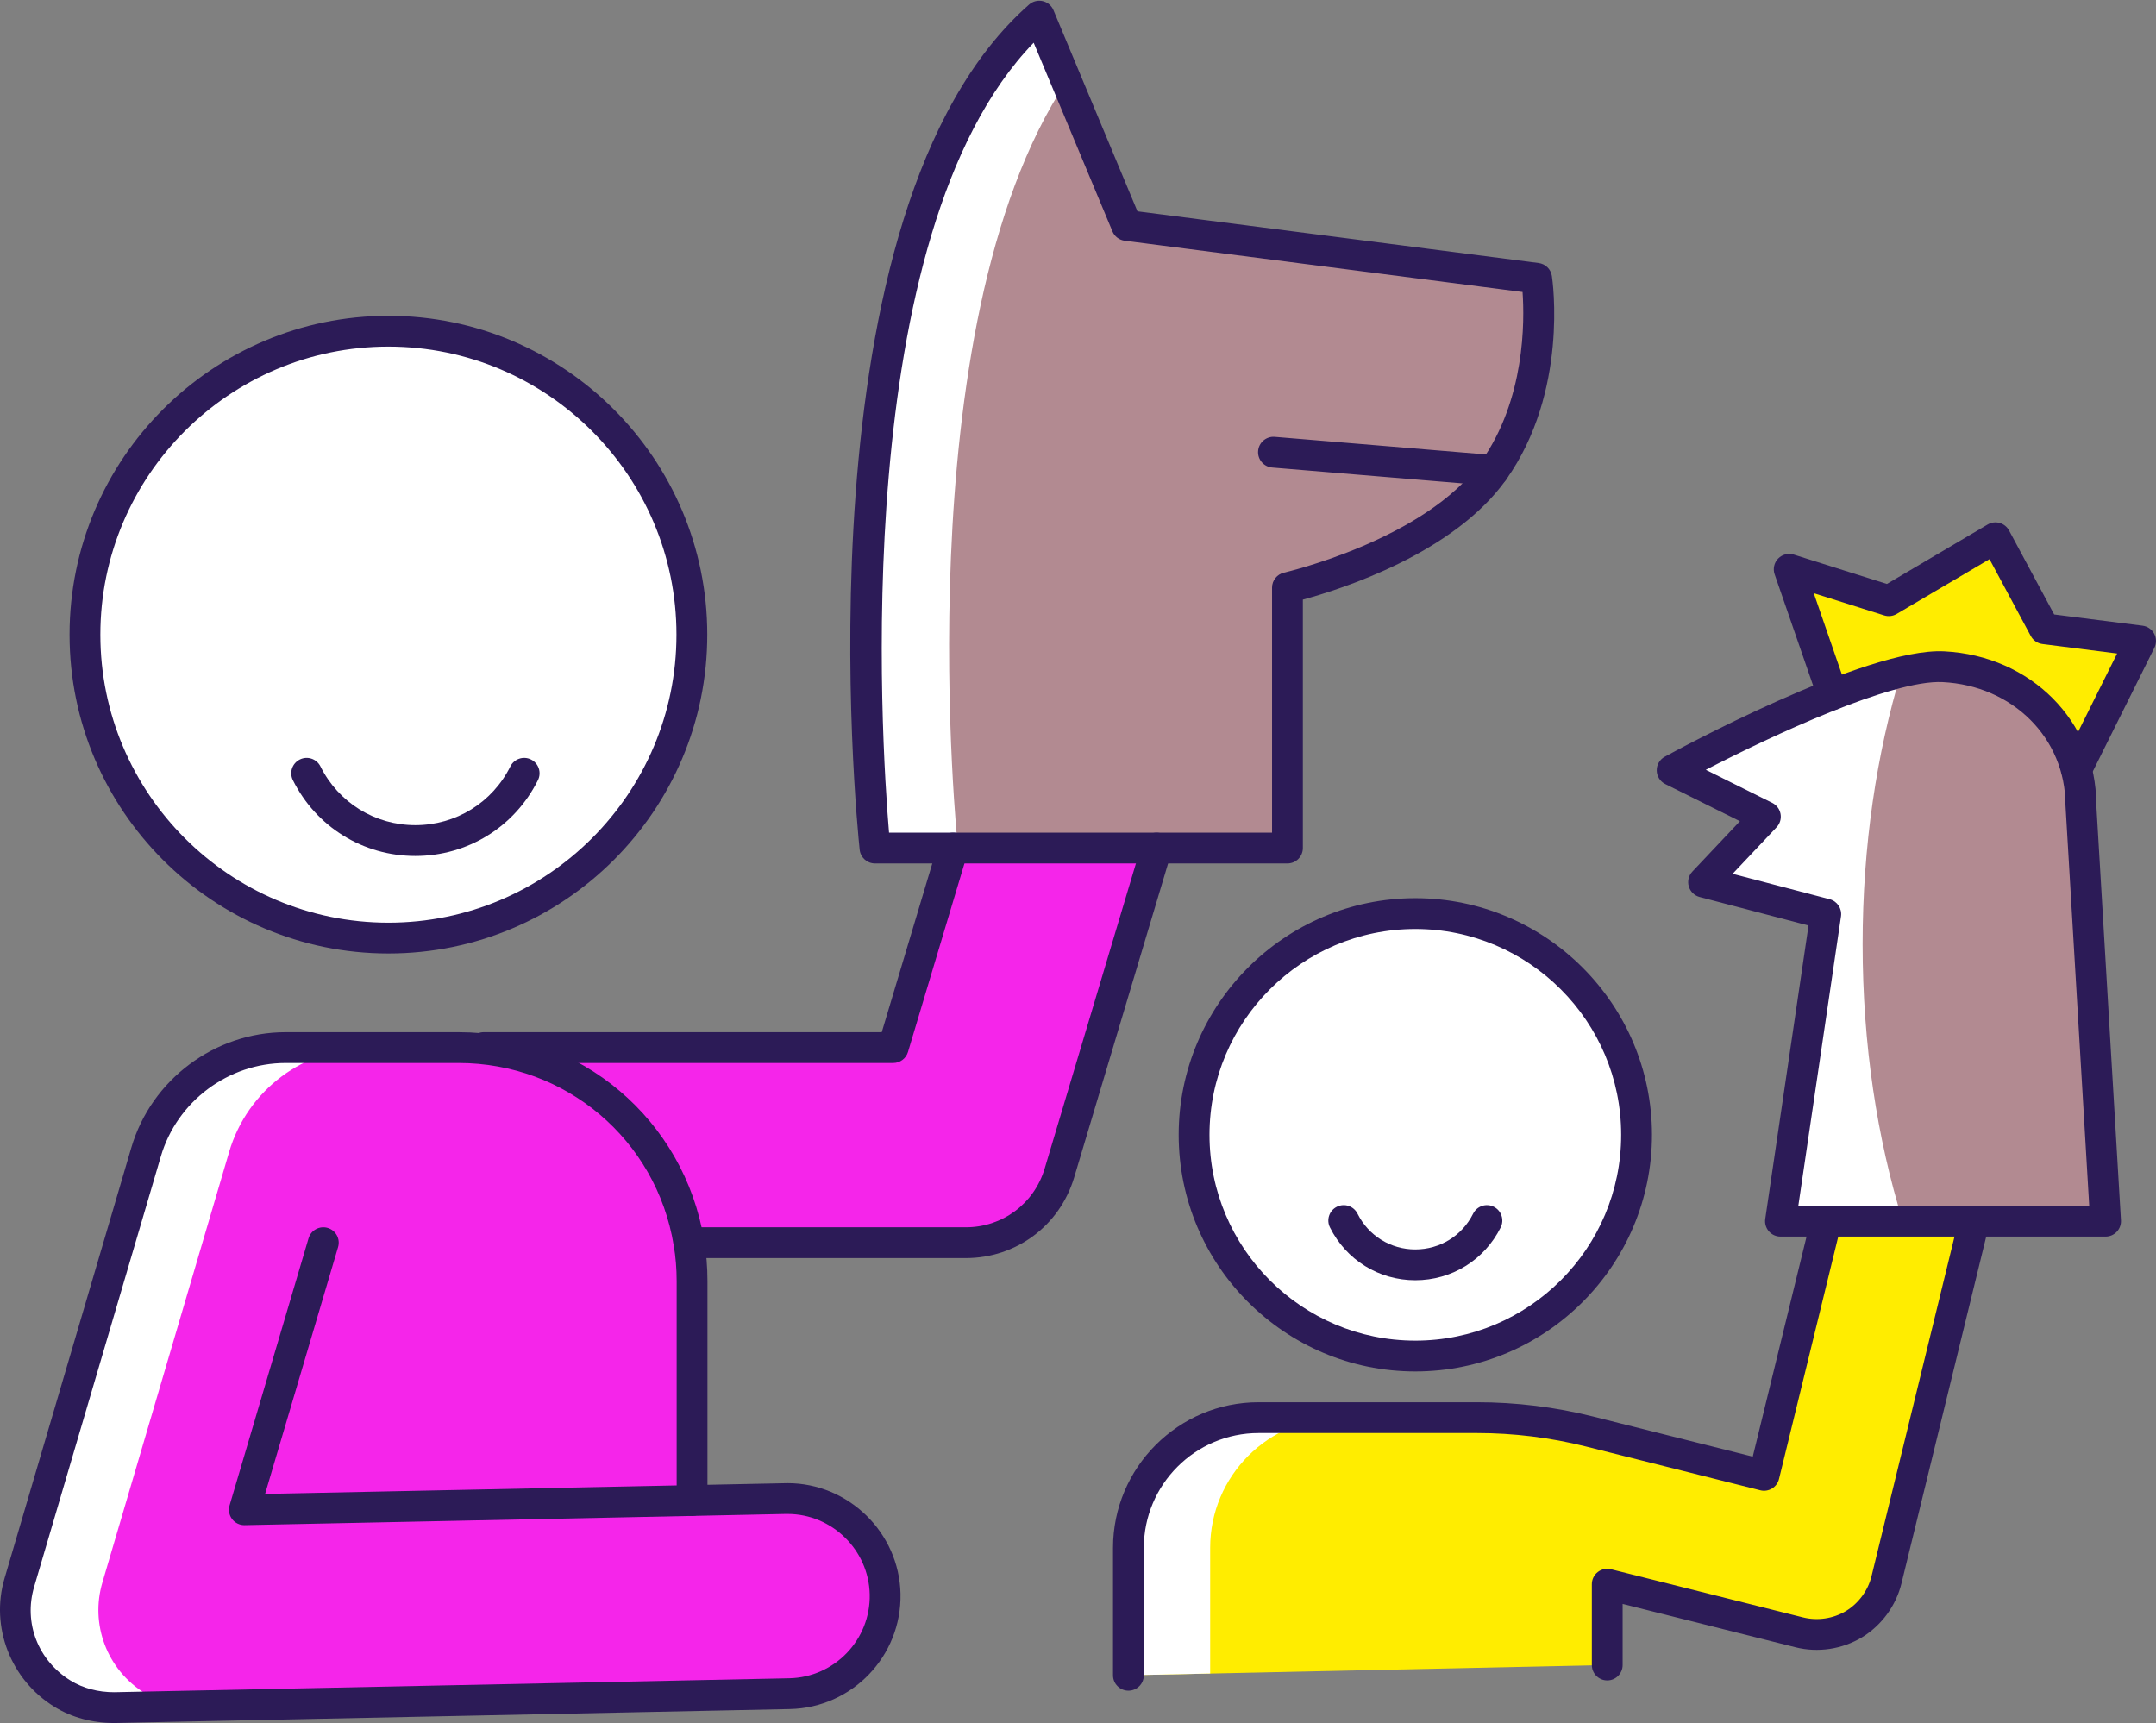
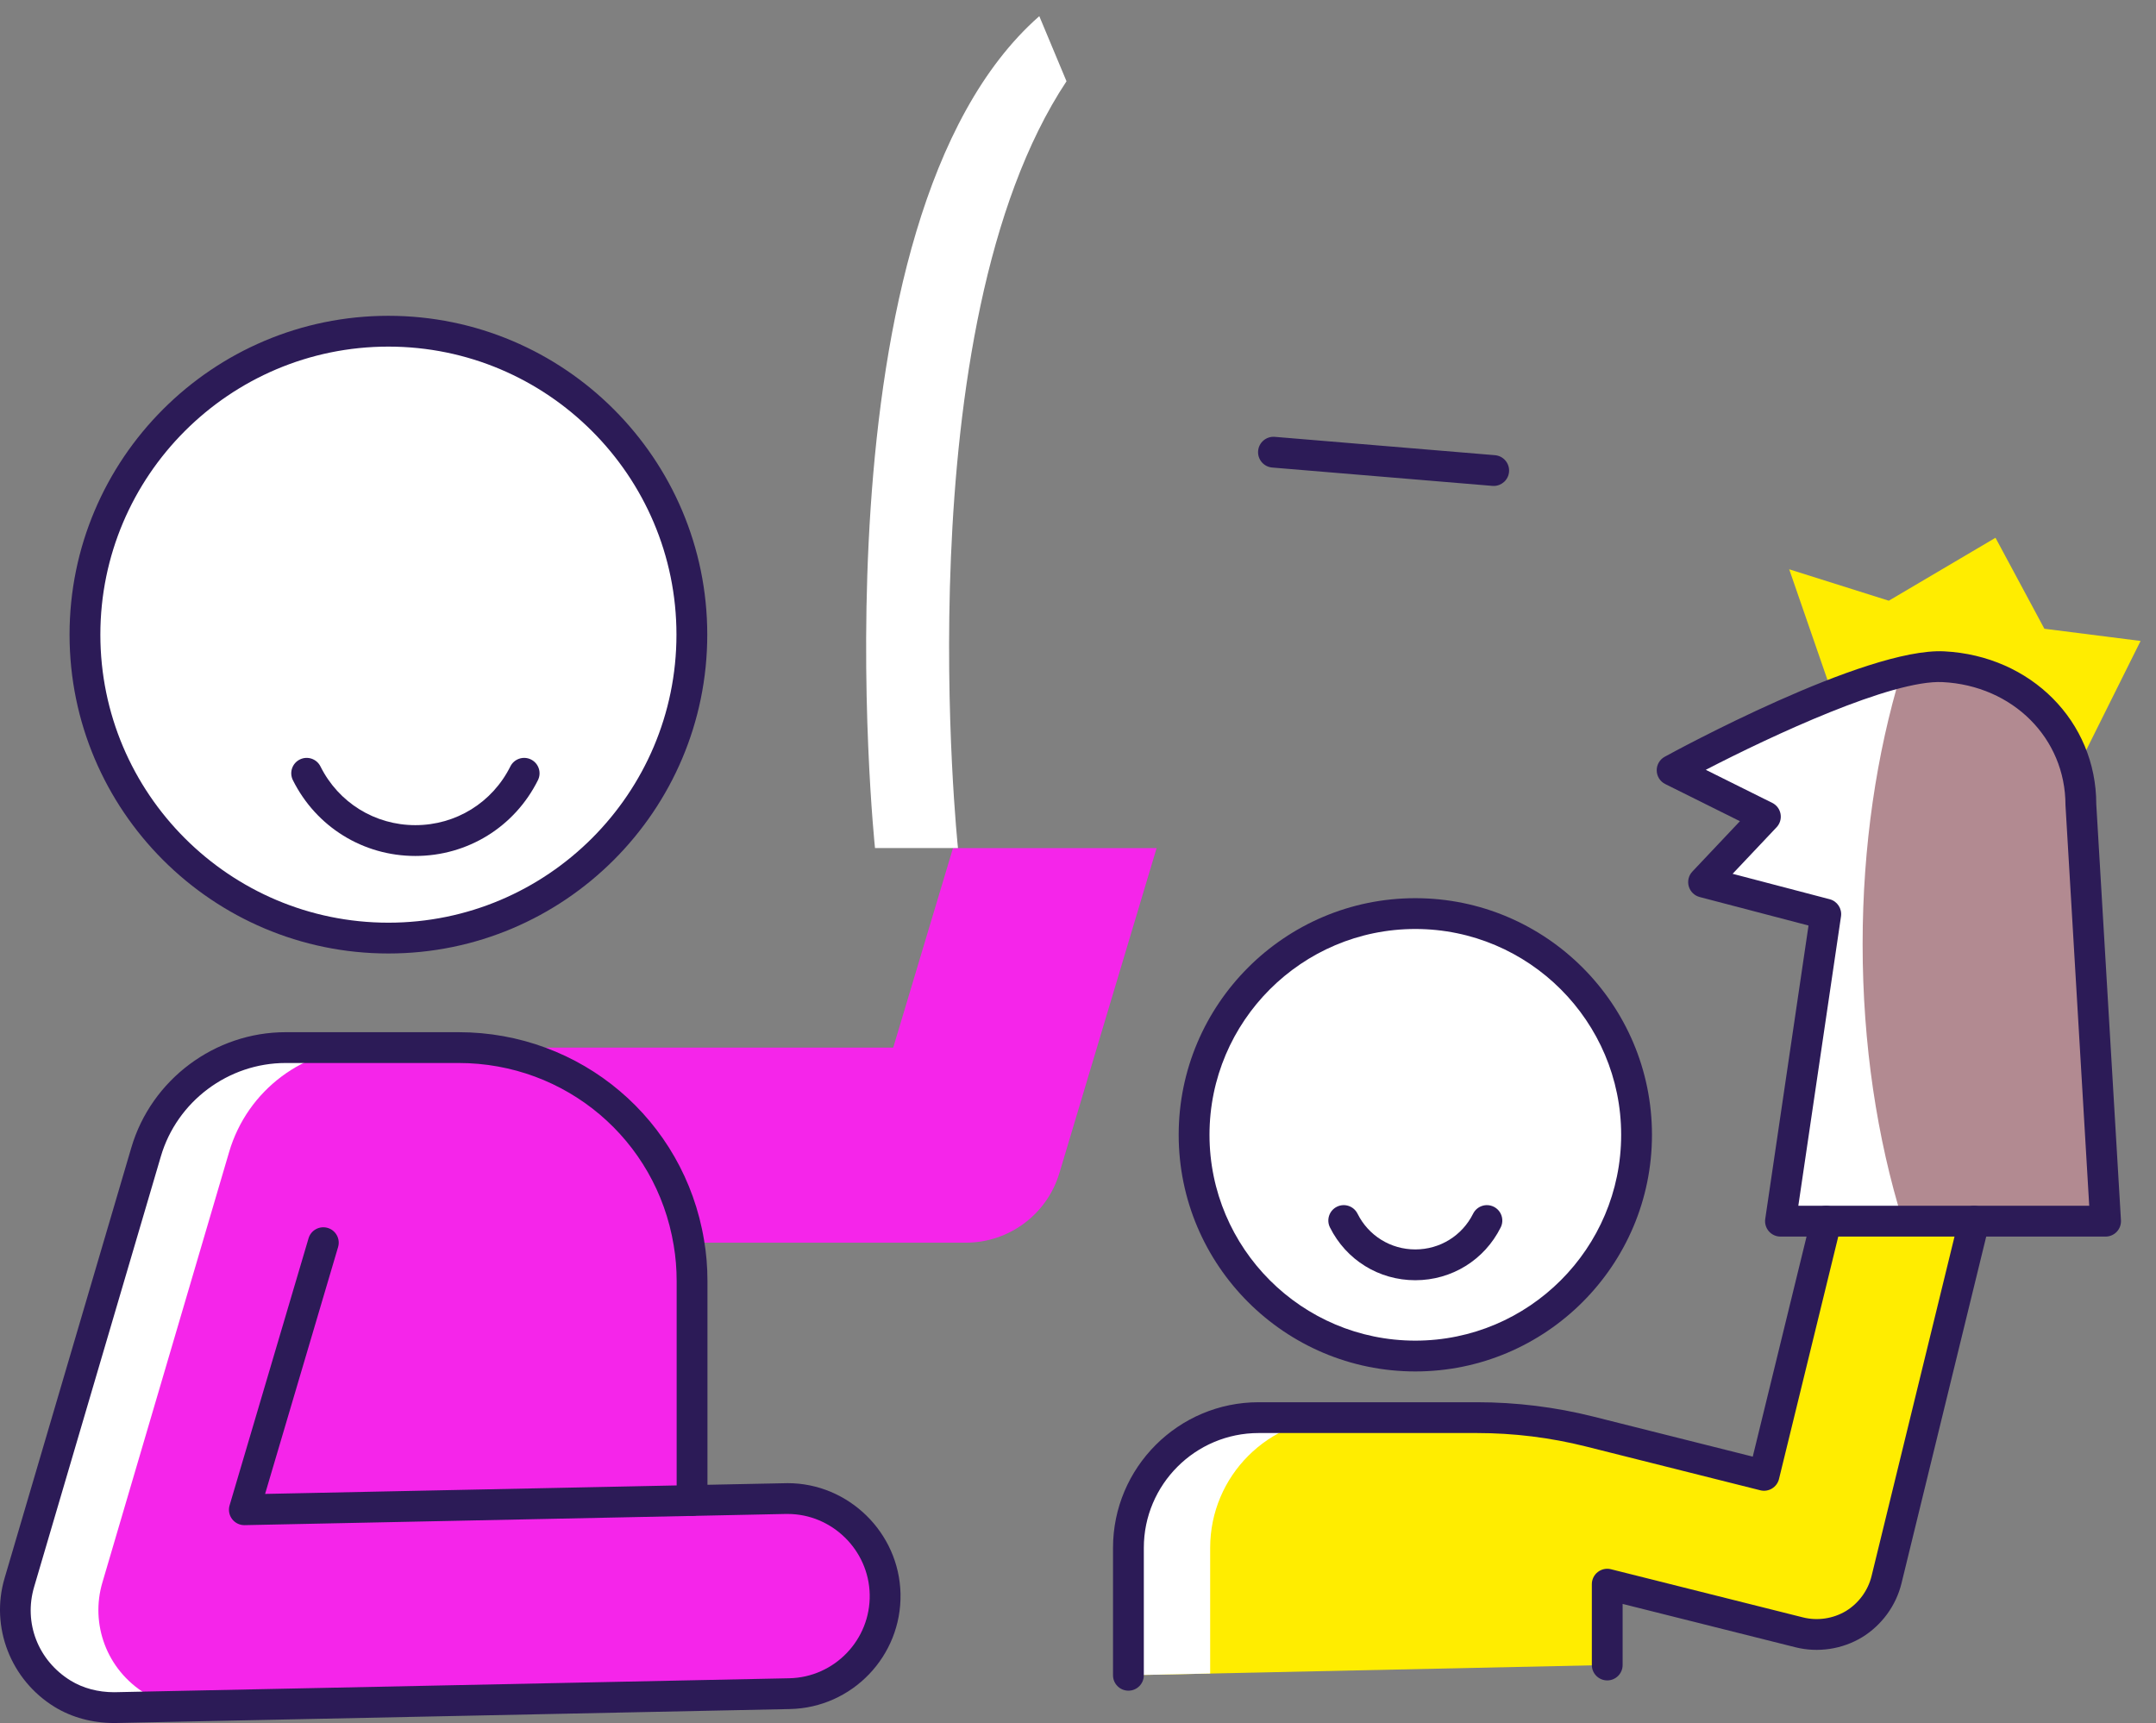
<svg xmlns="http://www.w3.org/2000/svg" fill="#000000" height="2877" preserveAspectRatio="xMidYMid meet" version="1" viewBox="0.0 -1.2 3599.8 2877.0" width="3599.8" zoomAndPan="magnify">
  <rect x="0.0" y="-1.2" width="3599.8" height="2877.0" fill="#808080" stroke="none" />
  <defs>
    <clipPath id="a">
-       <path d="M 2961 871 L 3599.762 871 L 3599.762 1310 L 2961 1310 Z M 2961 871" />
-     </clipPath>
+       </clipPath>
    <clipPath id="b">
      <path d="M 0 1722 L 1504 1722 L 1504 2875.789 L 0 2875.789 Z M 0 1722" />
    </clipPath>
  </defs>
  <g>
    <g id="change1_1">
      <path d="M 3059.719 1158.539 L 2987.359 949.371 L 3153.652 1001.84 L 3331.805 896.738 L 3413.418 1048.637 L 3574.051 1069.039 L 3467.07 1283.871 L 3059.719 1158.539" fill="#ffed00" />
    </g>
    <g id="change2_1">
      <path d="M 3515.602 2037.859 L 3474.34 1341.488 C 3474.34 1214.77 3374.07 1118.602 3244.898 1112.051 C 3118.402 1105.629 2791.859 1284.941 2791.859 1284.941 L 2947.625 1362.418 L 2844.402 1471.707 L 3048.434 1525.148 L 2972.797 2037.859 L 3515.602 2037.859" fill="#b28a91" />
    </g>
    <g id="change3_1">
      <path d="M 2972.801 2037.895 L 3048.383 1525.094 L 2844.375 1471.773 L 2947.578 1362.395 L 2791.906 1284.895 C 2791.906 1284.895 3026.105 1156.312 3174.586 1120.824 C 3133.266 1256.953 3109.957 1411.422 3109.957 1575.332 C 3109.957 1742.492 3134.125 1899.883 3176.984 2037.895 L 2972.801 2037.895" fill="#ffffff" />
    </g>
    <g clip-path="url(#a)" id="change4_13">
      <path d="M 3467.055 1309.586 C 3463.211 1309.586 3459.281 1308.719 3455.613 1306.887 C 3442.895 1300.559 3437.727 1285.117 3444.066 1272.398 L 3534.898 1089.988 L 3410.164 1074.148 C 3401.926 1073.105 3394.707 1068.137 3390.754 1060.809 L 3321.824 932.488 L 3166.727 1023.977 C 3160.453 1027.688 3152.898 1028.559 3145.922 1026.359 L 3028.363 989.273 L 3084.02 1150.125 C 3088.656 1163.555 3081.543 1178.195 3068.117 1182.836 C 3054.711 1187.488 3040.047 1180.367 3035.41 1166.945 L 2963.059 957.777 C 2959.879 948.59 2962.156 938.402 2968.934 931.438 C 2975.715 924.469 2985.828 921.922 2995.105 924.844 L 3150.473 973.855 L 3318.734 874.586 C 3324.762 871.023 3331.984 870.086 3338.723 871.965 C 3345.457 873.848 3351.133 878.398 3354.445 884.562 L 3429.797 1024.797 L 3577.301 1043.527 C 3585.562 1044.578 3592.805 1049.566 3596.734 1056.906 C 3600.645 1064.258 3600.777 1073.047 3597.066 1080.508 L 3490.09 1295.328 C 3485.605 1304.367 3476.508 1309.586 3467.055 1309.586" fill="#2c1b57" />
    </g>
    <g id="change1_2">
      <path d="M 3049.07 2037.898 L 2945.352 2462.23 L 2653.895 2389.02 C 2592.34 2373.59 2529.25 2365.879 2465.977 2365.879 L 2101.52 2365.879 C 1981.438 2365.879 1884.09 2463.23 1884.09 2583.309 L 1884.09 2796.07 L 2683.539 2778.918 L 2683.539 2643.969 L 3004.156 2724.379 C 3013.762 2726.781 3023.527 2727.98 3033.297 2727.98 C 3055.074 2727.98 3076.508 2722.148 3095.375 2710.828 C 3122.637 2694.199 3142.352 2667.461 3149.895 2636.418 L 3296.137 2037.898 L 3049.07 2037.898" fill="#ffed00" />
    </g>
    <g id="change3_2">
      <path d="M 2101.5 2365.879 L 2237.973 2365.879 C 2117.961 2365.879 2020.574 2463.258 2020.574 2583.27 L 2020.574 2793.121 L 1884.098 2796.039 L 1884.098 2583.27 C 1884.098 2463.258 1981.484 2365.879 2101.5 2365.879" fill="#ffffff" />
    </g>
    <g id="change4_1">
      <path d="M 2683.551 2804.641 C 2669.336 2804.641 2657.832 2793.121 2657.832 2778.918 L 2657.832 2643.969 C 2657.832 2636.039 2661.484 2628.562 2667.723 2623.691 C 2673.965 2618.82 2682.125 2617.102 2689.793 2619.02 L 3010.41 2699.43 C 3034.762 2705.52 3060.871 2701.531 3082.141 2688.781 C 3103.375 2675.82 3119.016 2654.48 3124.891 2630.348 L 3271.148 2031.793 C 3274.512 2018.004 3288.402 2009.543 3302.23 2012.922 C 3316.02 2016.289 3324.484 2030.211 3321.098 2044.004 L 3174.859 2642.531 C 3165.805 2679.781 3141.719 2712.691 3108.758 2732.789 C 3075.676 2752.641 3035.438 2758.711 2997.91 2749.332 L 2709.25 2676.93 L 2709.25 2778.918 C 2709.25 2793.121 2697.746 2804.641 2683.551 2804.641" fill="#2c1b57" />
    </g>
    <g id="change4_2">
      <path d="M 1884.09 2821.781 C 1869.883 2821.781 1858.371 2810.27 1858.371 2796.07 L 1858.371 2583.309 C 1858.371 2449.238 1967.445 2340.16 2101.516 2340.16 L 2465.973 2340.16 C 2531.508 2340.16 2596.848 2348.211 2660.137 2364.078 L 2926.512 2430.992 L 3024.105 2031.789 C 3027.465 2018 3041.34 2009.539 3055.18 2012.918 C 3068.98 2016.289 3077.441 2030.211 3074.059 2044.008 L 2970.332 2468.34 C 2968.711 2474.992 2964.5 2480.719 2958.629 2484.262 C 2952.758 2487.801 2945.695 2488.852 2939.086 2487.18 L 2647.637 2413.969 C 2588.43 2399.129 2527.297 2391.598 2465.973 2391.598 L 2101.516 2391.598 C 1995.805 2391.598 1909.805 2477.598 1909.805 2583.309 L 1909.805 2796.07 C 1909.805 2810.27 1898.289 2821.781 1884.09 2821.781" fill="#2c1b57" />
    </g>
    <g id="change3_3">
      <path d="M 2732.516 1893.641 C 2732.516 2097.652 2567.125 2263.031 2363.125 2263.031 C 2159.105 2263.031 1993.73 2097.652 1993.73 1893.641 C 1993.73 1689.621 2159.105 1524.242 2363.125 1524.242 C 2567.125 1524.242 2732.516 1689.621 2732.516 1893.641" fill="#ffffff" />
    </g>
    <g id="change4_3">
      <path d="M 2363.062 2136.441 C 2302.281 2136.441 2247.68 2102.652 2220.57 2048.262 C 2214.238 2035.551 2219.398 2020.113 2232.113 2013.773 C 2244.828 2007.434 2260.27 2012.602 2266.605 2025.312 C 2284.957 2062.133 2321.914 2085.012 2363.062 2085.012 C 2404.27 2085.012 2441.273 2062.133 2459.625 2025.312 C 2465.961 2012.602 2481.418 2007.441 2494.117 2013.773 C 2506.832 2020.102 2511.992 2035.543 2505.66 2048.262 C 2478.535 2102.652 2423.902 2136.441 2363.062 2136.441" fill="#2c1b57" />
    </g>
    <g id="change4_4">
      <path d="M 3002.598 2012.141 L 3488.309 2012.141 L 3448.656 1343.012 C 3448.633 1231.262 3360.484 1143.66 3243.609 1137.73 C 3159.215 1133.434 2958.207 1227.223 2848.09 1284.184 L 2959.078 1339.402 C 2966.379 1343.031 2971.527 1349.902 2972.938 1357.922 C 2974.375 1365.941 2971.918 1374.16 2966.312 1380.082 L 2892.891 1457.82 L 3054.941 1500.27 C 3067.629 1503.59 3075.777 1515.922 3073.867 1528.898 Z M 3515.602 2063.57 L 2972.809 2063.57 C 2965.336 2063.57 2958.207 2060.32 2953.34 2054.66 C 2948.453 2049 2946.277 2041.5 2947.363 2034.102 L 3019.633 1544.191 L 2837.875 1496.59 C 2829.098 1494.293 2822.168 1487.52 2819.668 1478.789 C 2817.168 1470.059 2819.473 1460.652 2825.707 1454.051 L 2905.105 1369.992 L 2780.426 1307.961 C 2771.844 1303.699 2766.348 1295.031 2766.172 1285.461 C 2765.957 1275.891 2771.105 1267.012 2779.492 1262.402 C 2793.094 1254.93 3114.305 1079.66 3246.215 1086.363 C 3390.926 1093.703 3500.066 1203.383 3500.066 1341.492 L 3541.285 2036.328 C 3541.695 2043.41 3539.176 2050.34 3534.332 2055.492 C 3529.465 2060.648 3522.684 2063.57 3515.602 2063.57" fill="#2c1b57" />
    </g>
    <g id="change4_5">
      <path d="M 2363.117 1549.961 C 2173.625 1549.961 2019.453 1704.133 2019.453 1893.641 C 2019.453 2083.141 2173.625 2237.312 2363.117 2237.312 C 2552.621 2237.312 2706.797 2083.141 2706.797 1893.641 C 2706.797 1704.133 2552.621 1549.961 2363.117 1549.961 Z M 2363.117 2288.75 C 2145.266 2288.75 1968.012 2111.5 1968.012 1893.641 C 1968.012 1675.77 2145.266 1498.52 2363.117 1498.52 C 2580.98 1498.52 2758.238 1675.77 2758.238 1893.641 C 2758.238 2111.5 2580.98 2288.75 2363.117 2288.75" fill="#2c1b57" />
    </g>
    <g id="change5_1">
      <path d="M 1150.191 2073.75 C 1119.68 1888.93 959.199 1748 765.637 1748 L 476.918 1748 C 369.074 1748 274.266 1818.98 243.918 1922.371 L 32.352 2641.078 C 11.949 2709.828 38.695 2786.469 104.531 2826.93 C 130.246 2842.699 160.254 2850.07 190.598 2850.07 L 191.969 2850.07 L 1318.391 2826.762 C 1408.219 2824.871 1479.719 2750.461 1477.828 2660.449 C 1475.949 2571.641 1403.422 2501 1315.129 2501 C 1313.93 2501 1312.73 2501 1311.531 2501 L 1155.512 2504.262 L 1155.512 2137.879 C 1155.512 2116.102 1153.789 2094.672 1150.191 2073.75" fill="#f525ea" />
    </g>
    <g id="change5_2">
      <path d="M 807.641 1747.996 L 1491.387 1747.996 L 1591.168 1414.875 L 1931.141 1414.875 L 1768.785 1957.68 C 1748.027 2026.609 1684.598 2073.75 1612.586 2073.75 L 1150.191 2073.75 L 807.641 1747.996" fill="#f525ea" />
    </g>
    <g id="change3_4">
      <path d="M 476.852 1747.98 L 615.551 1747.98 C 507.711 1747.98 412.902 1818.961 382.559 1922.34 L 170.988 2641.051 C 150.586 2709.801 177.328 2786.441 243.168 2826.898 C 260.828 2837.699 280.375 2844.559 300.777 2847.809 L 191.902 2850.051 L 190.531 2850.051 C 160.184 2850.051 130.18 2842.668 104.465 2826.898 C 38.629 2786.441 11.883 2709.801 32.285 2641.051 L 243.855 1922.34 C 274.199 1818.961 369.012 1747.98 476.852 1747.98" fill="#ffffff" />
    </g>
    <g id="change2_2">
-       <path d="M 2149.617 1414.809 L 2149.617 980.004 C 2149.617 980.004 2394.758 924.539 2493.969 784.469 C 2593.199 644.395 2565.711 463.457 2565.711 463.457 L 1881.133 375.246 L 1735.227 25.719 C 1350.02 364.23 1460.91 1414.809 1460.91 1414.809 L 2149.617 1414.809" fill="#b28a91" />
-     </g>
+       </g>
    <g id="change3_5">
      <path d="M 1599.496 1414.852 L 1460.969 1414.852 C 1460.969 1414.852 1350.039 364.219 1735.277 25.785 L 1780.711 134.484 C 1507.766 546.637 1599.496 1414.852 1599.496 1414.852" fill="#ffffff" />
    </g>
    <g id="change4_6">
-       <path d="M 1484.387 1389.105 L 2123.887 1389.105 L 2123.887 980.008 C 2123.887 967.992 2132.234 957.582 2143.93 954.918 C 2146.277 954.391 2380.715 899.875 2472.988 769.617 C 2546.719 665.504 2545.57 534.684 2542.148 486.359 L 1877.84 400.754 C 1868.734 399.59 1860.938 393.645 1857.41 385.16 L 1725.895 70.129 C 1415.445 390.629 1471.637 1238.312 1484.387 1389.105 Z M 2149.609 1440.531 L 1460.906 1440.531 C 1447.746 1440.531 1436.715 1430.605 1435.336 1417.516 C 1430.746 1374.074 1327.535 349.75 1718.246 6.402 C 1724.465 0.934 1732.945 -1.203 1741.016 0.668 C 1749.086 2.539 1755.766 8.164 1758.953 15.824 L 1899.152 351.656 L 2569 437.965 C 2580.379 439.43 2589.395 448.25 2591.125 459.594 C 2592.305 467.41 2618.984 652.484 2514.961 799.344 C 2427.152 923.305 2237.719 983.148 2175.336 1000.016 L 2175.336 1414.812 C 2175.336 1429.016 2163.812 1440.531 2149.609 1440.531" fill="#2c1b57" />
-     </g>
+       </g>
    <g id="change3_6">
      <path d="M 1155.184 1058.484 C 1155.184 1338.305 928.344 1565.148 648.52 1565.148 C 368.695 1565.148 141.852 1338.305 141.852 1058.484 C 141.852 778.656 368.695 551.816 648.52 551.816 C 928.344 551.816 1155.184 778.656 1155.184 1058.484" fill="#ffffff" />
    </g>
    <g id="change4_7">
      <path d="M 648.516 577.547 C 383.316 577.547 167.566 793.297 167.566 1058.496 C 167.566 1323.691 383.316 1539.441 648.516 1539.441 C 913.711 1539.441 1129.457 1323.691 1129.457 1058.496 C 1129.457 793.297 913.711 577.547 648.516 577.547 Z M 648.516 1590.875 C 354.961 1590.875 116.133 1352.047 116.133 1058.496 C 116.133 764.945 354.961 526.113 648.516 526.113 C 942.066 526.113 1180.898 764.945 1180.898 1058.496 C 1180.898 1352.047 942.066 1590.875 648.516 1590.875" fill="#2c1b57" />
    </g>
    <g id="change4_8">
      <path d="M 407.992 2545.41 C 399.984 2545.41 392.422 2541.68 387.551 2535.301 C 382.574 2528.77 381.004 2520.27 383.332 2512.398 L 515.176 2066.461 C 519.199 2052.84 533.508 2045.07 547.129 2049.09 C 560.746 2053.121 568.527 2067.43 564.5 2081.051 L 442.629 2493.25 L 1154.98 2478.551 C 1169.289 2478.07 1180.93 2489.531 1181.219 2503.73 C 1181.52 2517.93 1170.238 2529.68 1156.039 2529.969 L 408.523 2545.398 C 408.344 2545.41 408.168 2545.41 407.992 2545.41" fill="#2c1b57" />
    </g>
    <g clip-path="url(#b)" id="change4_14">
      <path d="M 476.914 1773.719 C 381.199 1773.719 295.535 1837.82 268.594 1929.609 L 57.023 2648.34 C 39.121 2708.672 63.633 2771.609 117.996 2805.02 C 138.621 2817.66 163.73 2824.359 190.598 2824.359 L 1317.852 2801.051 C 1393.469 2799.461 1453.699 2736.629 1452.121 2660.988 C 1450.551 2586.961 1389.102 2526.719 1315.129 2526.719 L 1311.531 2526.719 L 1156.051 2529.969 C 1149.41 2530.129 1142.461 2527.469 1137.52 2522.629 C 1132.578 2517.801 1129.789 2511.172 1129.789 2504.262 L 1129.789 2137.879 C 1129.789 2117.281 1128.129 2097.18 1124.852 2078.121 C 1124.84 2078.059 1124.828 2078 1124.82 2077.941 C 1095.711 1901.672 944.652 1773.719 765.637 1773.719 Z M 190.598 2875.789 C 154.234 2875.789 119.82 2866.48 91.086 2848.852 C 17.77 2803.789 -16.512 2715.352 7.699 2633.762 L 219.25 1915.102 C 252.566 1801.578 358.527 1722.289 476.914 1722.289 L 765.637 1722.289 C 969.902 1722.289 1142.281 1868.289 1175.551 2069.461 C 1179.32 2091.371 1181.23 2114.391 1181.23 2137.879 L 1181.23 2478 L 1315.129 2475.289 C 1416.859 2475.289 1501.379 2558.109 1503.551 2659.898 C 1505.719 2763.898 1422.898 2850.281 1318.93 2852.469 L 192.504 2875.781 C 192.328 2875.789 190.773 2875.789 190.598 2875.789" fill="#2c1b57" />
    </g>
    <g id="change4_9">
-       <path d="M 1612.594 2099.469 L 1150.188 2099.469 C 1135.988 2099.469 1124.477 2087.961 1124.477 2073.75 C 1124.477 2059.551 1135.988 2048.039 1150.188 2048.039 L 1612.594 2048.039 C 1673.672 2048.039 1726.555 2008.75 1744.156 1950.27 L 1906.5 1407.516 C 1910.562 1393.906 1924.883 1386.188 1938.504 1390.238 C 1952.117 1394.312 1959.848 1408.645 1955.781 1422.258 L 1793.418 1965.051 C 1769.211 2045.473 1696.543 2099.469 1612.594 2099.469" fill="#2c1b57" />
-     </g>
+       </g>
    <g id="change4_10">
-       <path d="M 1491.371 1773.719 L 807.641 1773.719 C 793.438 1773.719 781.926 1762.199 781.926 1748 C 781.926 1733.801 793.438 1722.289 807.641 1722.289 L 1472.23 1722.289 L 1566.52 1407.5 C 1570.602 1393.898 1584.91 1386.16 1598.539 1390.238 C 1612.148 1394.32 1619.871 1408.648 1615.801 1422.262 L 1516.012 1755.379 C 1512.75 1766.27 1502.73 1773.719 1491.371 1773.719" fill="#2c1b57" />
-     </g>
+       </g>
    <g id="change4_11">
      <path d="M 693.5 1428.031 C 606.285 1428.031 527.934 1379.531 489.008 1301.461 C 482.672 1288.75 487.84 1273.309 500.555 1266.969 C 513.273 1260.641 528.703 1265.809 535.043 1278.512 C 565.203 1339.012 625.922 1376.59 693.5 1376.59 C 761.195 1376.59 821.988 1339.012 852.148 1278.512 C 858.488 1265.809 873.934 1260.641 886.637 1266.969 C 899.352 1273.309 904.52 1288.75 898.184 1301.461 C 859.258 1379.531 780.832 1428.031 693.5 1428.031" fill="#2c1b57" />
    </g>
    <g id="change4_12">
      <path d="M 2493.992 810.191 C 2493.281 810.191 2492.57 810.16 2491.844 810.098 L 2124.137 779.461 C 2109.984 778.285 2099.453 765.852 2100.645 751.703 C 2101.82 737.551 2114.316 727.066 2128.402 728.211 L 2496.113 758.848 C 2510.262 760.023 2520.777 772.457 2519.602 786.605 C 2518.488 800.027 2507.23 810.191 2493.992 810.191" fill="#2c1b57" />
    </g>
  </g>
</svg>